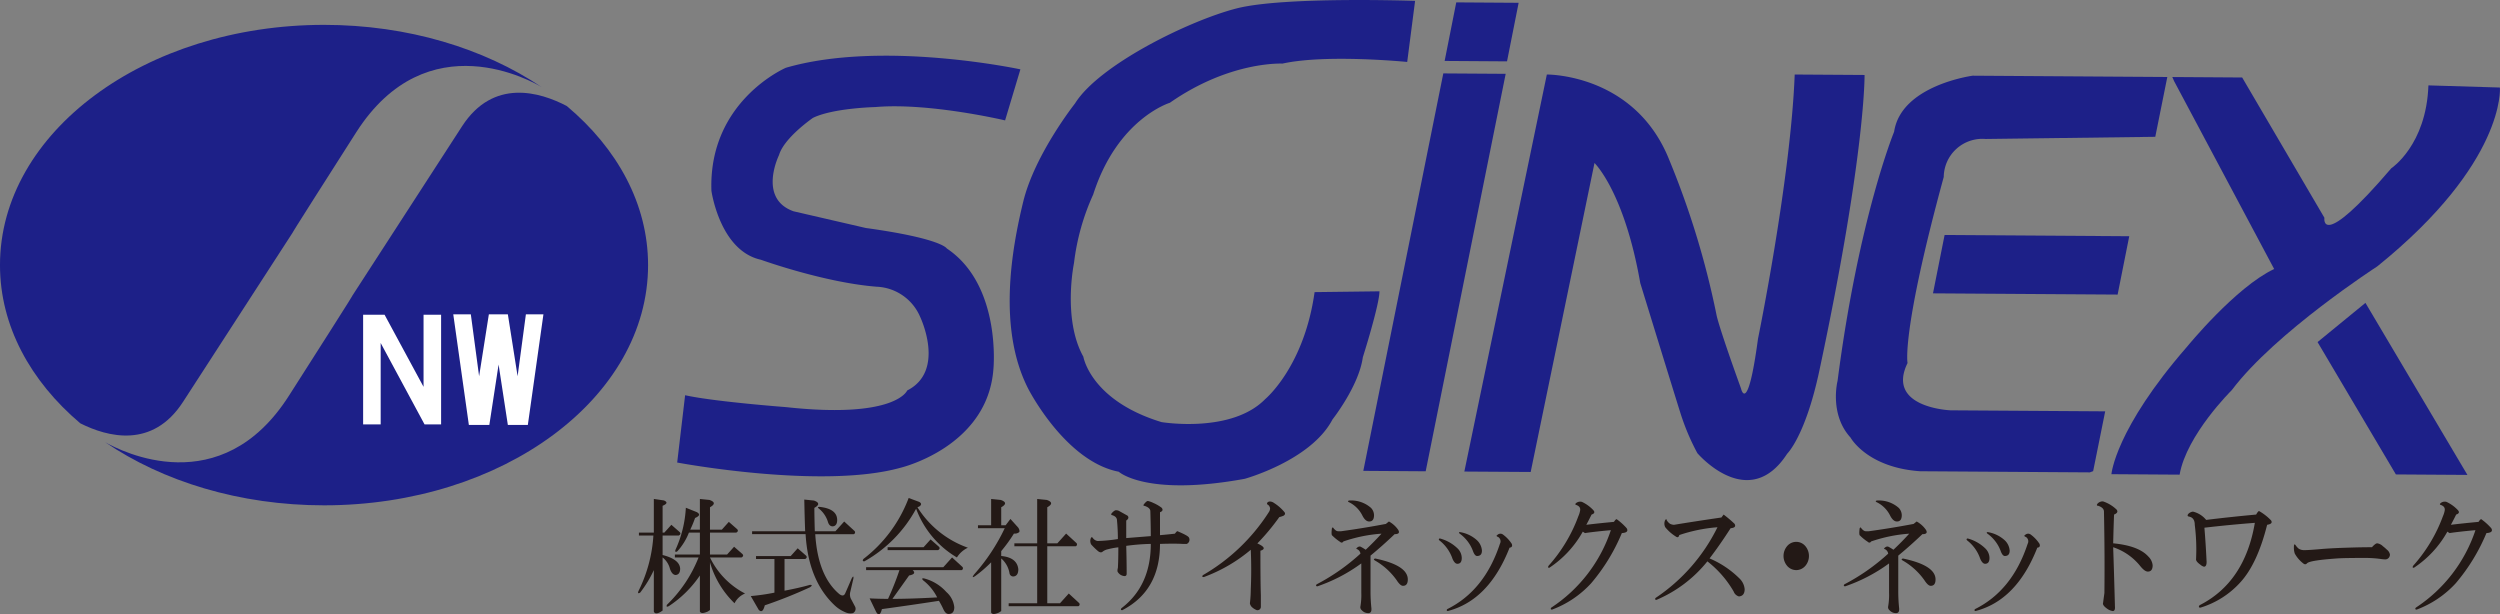
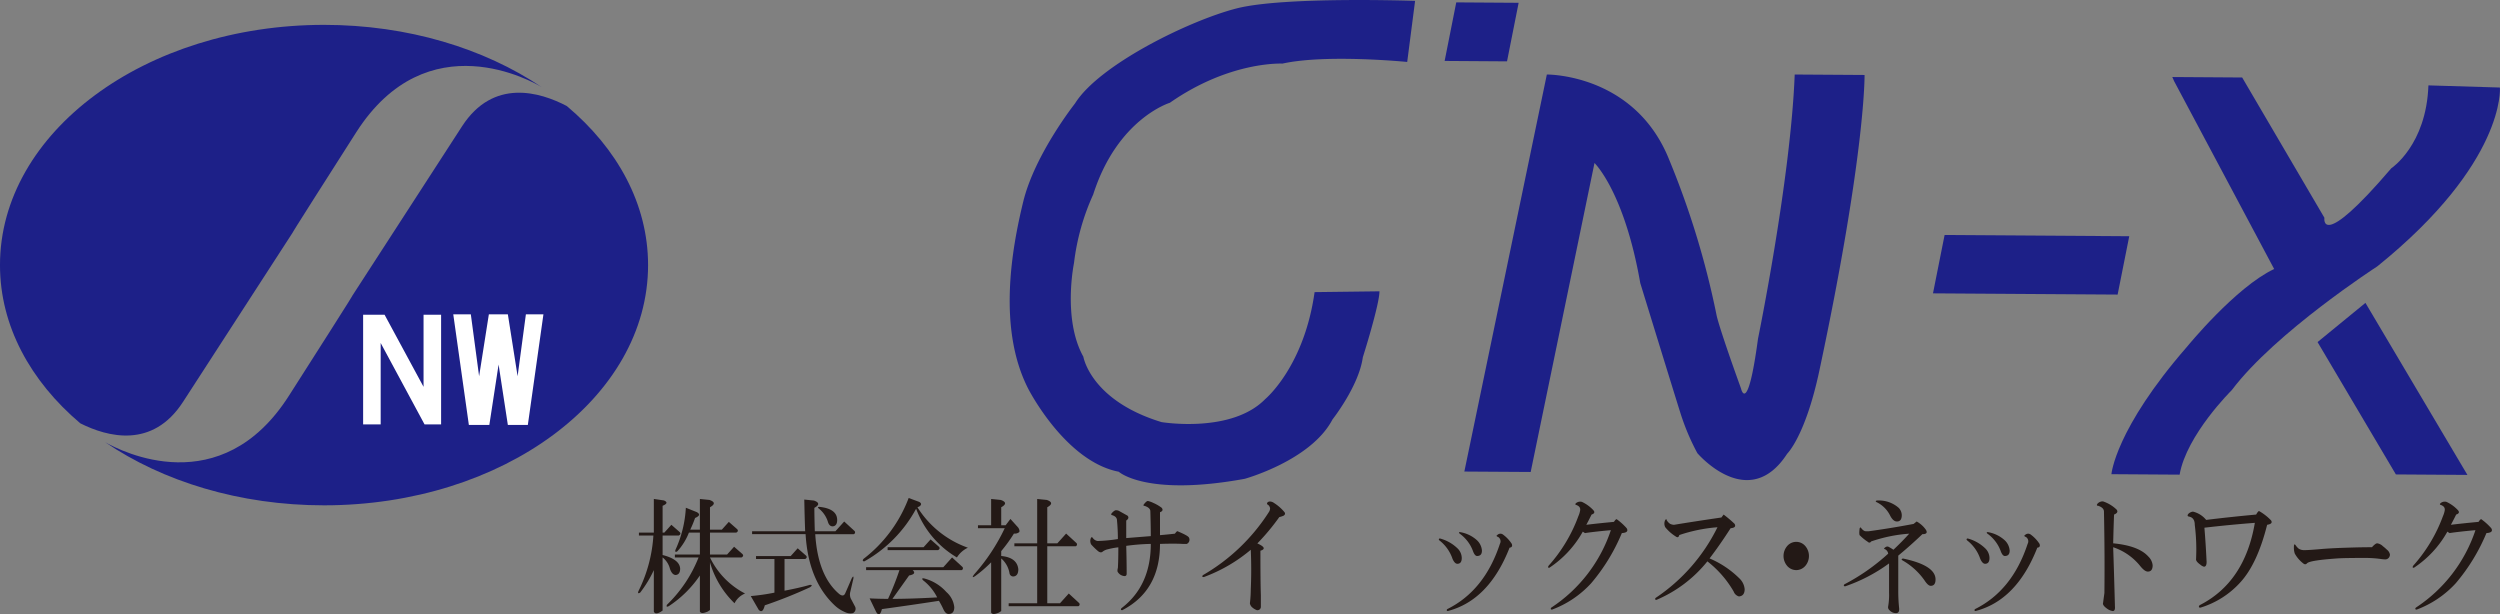
<svg xmlns="http://www.w3.org/2000/svg" id="レイヤー_1" data-name="レイヤー 1" width="360.695" height="88.64" viewBox="0 0 360.695 88.64">
  <rect x="0" y="0" width="360.695" height="88.64" fill="#808080" stroke="none" />
  <defs>
    <style>.cls-1{fill:#1d2088;}.cls-2{fill:#fff;}.cls-3{fill:#231916;}</style>
  </defs>
-   <path class="cls-1" d="M245.036,147.285c10.97,1.513,11.681,2.957,11.681,2.957,7.885,5.272,6.725,17.326,6.725,17.326-.795,11.334-13.416,14.31-13.416,14.31-11.361,3.165-32.215-.755-32.215-.755l1.145-9.712c4.134.927,14.568,1.718,14.568,1.718C249.352,174.853,251,170.725,251,170.725c5.599-2.843,1.871-10.607,1.871-10.607a7.141,7.141,0,0,0-6.272-4.362c-7.556-.591-16.713-3.892-16.713-3.892-5.931-1.299-7.134-9.947-7.134-9.947-.453-12.964,10.738-17.749,10.738-17.749,13.888-4.048,33.84.226,33.84.226l-2.209,7.365s-10.963-2.593-18.708-1.924c0,0-6.121.139-9.011,1.56,0,0-4.159,2.853-4.896,5.367,0,0-3.103,6.279,2.106,8.114Z" transform="translate(-120.109 -114.389)" />
  <path class="cls-1" d="M319.137,156.419c-.014,1.979-2.404,9.524-2.404,9.524-.566,4.137-4.379,8.971-4.379,8.971-3.1,5.92-12.658,8.557-12.658,8.557-14.236,2.603-18.174-1.022-18.174-1.022-7.73-1.491-13.06-11.967-13.06-11.967-4.442-8.67-2.386-20.177-.72-27.005,1.666-6.83,7.475-14.171,7.475-14.171,3.457-5.558,16.461-11.95,23.312-13.704s25.747-1.088,25.747-1.088l-1.138,8.812s-11.693-1.158-18.002.238c0,0-7.559-.41-16.24,5.652,0,0-7.572,2.29-11.066,13.246a33.24,33.24,0,0,0-2.767,9.883s-1.675,8.088,1.35,13.509c0,0,1.038,6.308,11.276,9.435,0,0,10.07,1.687,14.963-3.32,0,0,5.611-4.644,7.123-15.433Z" transform="translate(-120.109 -114.389)" />
  <polygon class="cls-1" points="217.43 8.853 219.106 0.404 210.106 0.343 208.43 8.792 217.43 8.853" />
-   <polygon class="cls-1" points="205.695 67.996 217.237 10.651 208.237 10.591 196.696 67.935 205.695 67.996" />
  <path class="cls-1" d="M340.982,182.485l-9.6-.062,11.902-57.282s12.721-.156,17.678,12.357a122.042,122.042,0,0,1,6.81,22.366s.231,1.441,3.529,10.584c0,0,.934,4.086,2.449-7.184,0,0,4.715-23.008,5.295-38.125l10.08.067s.164,11.281-6.525,42.677c-2.012,9.436-4.641,11.97-4.641,11.97-5.576,8.603-12.959-.087-12.959-.087a33.257,33.257,0,0,1-2.363-5.535c-.471-1.443-5.873-19-5.873-19-2.312-13.215-6.605-17.324-6.605-17.324l-9.207,44.579" transform="translate(-120.109 -114.389)" />
-   <path class="cls-1" d="M431.068,134.127l1.736-8.629-28.078-.188s-10.33,1.371-11.336,8.084c0,0-5.121,12.445-8.16,35.946,0,0-1.23,4.792,1.865,8.173,0,0,2.371,4.336,10.049,4.867l24.48.163.48-.177,1.738-8.629-22.32-.148s-9.357-.363-6.195-6.822c0,0-.93-4.326,5.221-26.845a5.569,5.569,0,0,1,6.037-5.481Z" transform="translate(-120.109 -114.389)" />
  <polygon class="cls-1" points="278.887 42.324 305.526 42.501 307.204 34.082 280.563 33.904 278.887 42.324" />
  <path class="cls-1" d="M433.525,125.502l10.08.068,11.865,20.238s-.754,5.036,9.646-7.135c0,0,5.062-3.326,5.361-11.965l10.318.31s.887,10.806-17.693,25.802c0,0-14.703,9.502-21,17.86,0,0-6.523,6.436-7.521,12.19l-9.84-.066s.523-6.477,10.924-18.406c0,0,7.018-8.595,12.555-11.197l-14.43-27.096" transform="translate(-120.109 -114.389)" />
  <polygon class="cls-1" points="345.674 68.45 334.372 49.353 341.28 43.7 355.993 68.519 345.674 68.45" />
  <path class="cls-1" d="M146.508,172.384c6.649-10.278,15.919-24.585,15.919-24.585s-1.611,2.418,9.067-14.308c10.288-16.109,25.651-7.21,26.77-6.532-8.3-5.583-19.315-8.984-31.404-8.984-25.819,0-46.752,15.518-46.752,34.66,0,8.746,4.379,16.73,11.589,22.83,3.909,1.965,10.414,3.711,14.81-3.081" transform="translate(-120.109 -114.389)" />
  <path class="cls-1" d="M201.873,129.679c-3.867-2.022-10.594-4.034-15.1,2.931-6.65,10.277-15.921,24.585-15.921,24.585s1.614-2.418-9.067,14.308c-9.789,15.331-24.177,8.012-26.508,6.684,8.318,5.656,19.407,9.11,31.584,9.11,25.819,0,46.751-15.519,46.751-34.661,0-8.807-4.438-16.842-11.738-22.956" transform="translate(-120.109 -114.389)" />
  <path class="cls-2" d="M175.593,159.796l5.625,10.406V159.796H183.75v15.82h-2.391l-6.328-11.742v11.742H172.5v-15.82Z" transform="translate(-120.109 -114.389)" />
  <path class="cls-2" d="M188.039,159.741l1.195,8.93,1.406-8.93h2.742l1.406,8.93,1.195-8.93h2.531l-2.25,15.961h-2.883l-1.336-8.719-1.336,8.719h-2.953l-2.25-15.961Z" transform="translate(-120.109 -114.389)" />
  <path class="cls-3" d="M215.898,186.59q.823.352-.19.773v3.867h.253l1.012-1.125,1.203,1.055q.253.281-.127.492h-2.341v2.812q2.467.633,2.531,1.969,0,.844-.633.914-.506,0-.823-.844a3.037,3.037,0,0,0-1.076-1.688v7.664l-.316.211q-.76.422-.949-.07v-5.977a16.727,16.727,0,0,1-1.962,3.234q-.444.281-.253-.211a20.759,20.759,0,0,0,2.152-8.016H212.291v-.422h2.152v-4.852Zm6.581-.07q1.203.422.064,1.055v3.234h1.708l1.012-1.125,1.203,1.055q.253.281-.127.492H222.543v3.164h2.468l1.013-1.125,1.202,1.055q.253.281-.127.492H222.543a11.44,11.44,0,0,0,5.062,5.203,2.922,2.922,0,0,0-1.519,1.406,13.339,13.339,0,0,1-3.544-5.906V202.41l-.316.211q-.949.422-1.139,0V197.418a16.052,16.052,0,0,1-4.493,4.43q-.444.211-.253-.211a19.336,19.336,0,0,0,4.556-6.82h-3.417v-.422h3.607v-3.164h-1.582a8.593,8.593,0,0,1-1.645,2.672q-.38.281-.317-.141a16.623,16.623,0,0,0,1.519-6.117l1.582.633q.759.422-.253.844a14.891,14.891,0,0,1-.696,1.688h1.392v-4.43Z" transform="translate(-120.109 -114.389)" />
  <path class="cls-3" d="M236.401,194.551q.253.281-.126.492h-2.975v4.57q2.215-.422,3.67-.844.506,0,0,.352a66.952,66.952,0,0,1-6.518,2.602q-.316,1.266-.886.633l-1.139-1.969a29.977,29.977,0,0,0,3.417-.492V195.043h-2.658v-.422h4.999l1.013-1.125Zm1.14-7.945q1.202.422.063,1.055,0,1.195.063,3.375h2.975l1.266-1.406,1.455,1.336a.286.286,0,0,1-.063.492h-5.569q.379,6.047,3.48,8.649.57.422.823-.07.316-.703.949-2.18.316-.562.253,0l-.443,1.898a1.472,1.472,0,0,0,.063.984q.19.352.633,1.195a.701.701,0,0,1-.316.914,1.72,1.72,0,0,1-1.139-.141,5.061,5.061,0,0,1-1.582-1.055q-3.734-3.586-4.113-10.195h-7.72v-.422h7.657q-.064-1.547-.127-4.57Zm3.353,2.812q0,.844-.633.914-.506,0-.696-.633a3.963,3.963,0,0,0-1.266-1.898q-.379-.281.064-.281Q240.895,187.801,240.894,189.418Z" transform="translate(-120.109 -114.389)" />
  <path class="cls-3" d="M252.728,186.801q.506.281.064.633a2.387,2.387,0,0,1-.316.141,14.147,14.147,0,0,0,7.277,5.836,3.747,3.747,0,0,0-1.582,1.406,13.649,13.649,0,0,1-5.886-7.031,19.095,19.095,0,0,1-7.467,7.594q-.38,0-.127-.352a19.933,19.933,0,0,0,6.519-8.789Zm6.201,9.351a.286.286,0,0,1-.063.492h-7.087q.633.562-.506.773l-2.405,3.375q2.721,0,6.455-.211a7.224,7.224,0,0,0-2.025-2.461q-.317-.352.127-.281a6.483,6.483,0,0,1,3.227,1.969,3.366,3.366,0,0,1,1.139,2.18q0,.984-.823.984-.443,0-.759-.703a11.666,11.666,0,0,0-.633-1.195q-4.113.633-8.227,1.195-.316,1.266-.823.422l-.949-1.969q1.329.07,2.658.07a40.268,40.268,0,0,0,1.645-4.149h-4.81v-.422H256.209l1.266-1.406Zm-10.758-2.391V193.34h5.189l1.013-1.125,1.202,1.055q.253.281-.127.492Z" transform="translate(-120.109 -114.389)" />
  <path class="cls-3" d="M264.499,186.52q1.202.422.064,1.055v2.602h.633l.696-.914,1.139,1.266q.253.422.126.633a1.02,1.02,0,0,1-.759.211,22.635,22.635,0,0,1-1.835,2.531v.703q2.278.211,2.468,1.898,0,.985-.696,1.055a.542.542,0,0,1-.569-.422,3.626,3.626,0,0,0-1.202-2.18v7.594l-.316.211q-.949.422-1.14,0V195.52a19.125,19.125,0,0,1-2.278,1.969q-.633.422-.19-.211a27.98,27.98,0,0,0,4.43-6.68h-3.86v-.422h1.898v-3.797Zm6.645,0q1.202.422.063,1.055v5.203h1.455l1.266-1.406,1.456,1.336a.286.286,0,0,1-.063.492H271.207v8.227h1.835l1.266-1.406,1.455,1.336a.286.286,0,0,1-.063.492h-10.062v-.422h4.113v-8.227h-3.29v-.422h3.29v-6.398Z" transform="translate(-120.109 -114.389)" />
  <path class="cls-3" d="M286.522,186.957a5.643,5.643,0,0,1,1.202.703q.317.422-.253.633v3.305q.885-.07,2.151-.211c.211-.281.337-.398.38-.351q1.518.633,1.645.914a.658.658,0,0,1-.316.914h-.569q-1.266-.07-3.29,0,0,6.75-5.442,9.562-.316,0-.127-.281,4.241-3.234,4.24-9.281a29.592,29.592,0,0,0-3.544.281q.063,2.25.063,4.008,0,.352-.316.352a1.231,1.231,0,0,1-.949-.562q-.128-.141,0-.633.063-1.125.064-2.953a10.332,10.332,0,0,0-1.52.281,1.846,1.846,0,0,0-.759.352q-.254.211-.633-.07a9.886,9.886,0,0,1-1.013-.984,1.078,1.078,0,0,1-.064-.844q.127-.351.316-.07a1.021,1.021,0,0,0,.696.422,22.71,22.71,0,0,0,2.911-.281q0-1.336-.127-2.672,0-.562-.696-.773-.254-.07-.062-.281a1.551,1.551,0,0,1,.506-.422.932.932,0,0,1,.633.141q.507.281,1.139.633.316.351-.189.703V192.02l3.544-.281q0-1.336-.064-3.586,0-.492-.822-.773c-.17,0-.211-.07-.127-.211q.442-.562.633-.492A3.717,3.717,0,0,1,286.522,186.957Z" transform="translate(-120.109 -114.389)" />
  <path class="cls-3" d="M303.353,186.746a1.058,1.058,0,0,1,.569.211,6.318,6.318,0,0,1,1.518,1.336q.19.281-.126.492a3.345,3.345,0,0,1-.633.211,32.162,32.162,0,0,1-3.164,3.797q1.582.703.442,1.055,0,4.57.064,6.398v1.617a.5.5,0,0,1-.569.562,2.186,2.186,0,0,1-.696-.422.989.989,0,0,1-.316-.562,18.268,18.268,0,0,0,.127-2.039q.126-2.742,0-5.695a22.618,22.618,0,0,1-6.771,3.938q-.38,0-.126-.281a27.767,27.767,0,0,0,9.492-9.07,1.004,1.004,0,0,0,.189-.562.756.756,0,0,0-.38-.562q-.126-.07,0-.281A.486.486,0,0,1,303.353,186.746Z" transform="translate(-120.109 -114.389)" />
-   <path class="cls-3" d="M321.832,190.824q.38.633-.506.633-1.772,1.688-3.48,3.094v4.992a23.412,23.412,0,0,0,.126,2.602q.063.703-.442.703a1.221,1.221,0,0,1-.949-.422.553.553,0,0,1-.191-.562,9.715,9.715,0,0,0,.126-1.969v-4.219a23.575,23.575,0,0,1-6.328,3.305q-.316,0-.126-.281a29.74,29.74,0,0,0,6.328-4.43.834.834,0,0,0-.442-.633c-.17-.047-.19-.117-.065-.211q.317-.281.57-.141a7.208,7.208,0,0,1,.695.422q1.266-1.195,2.279-2.32a21.428,21.428,0,0,0-5.506,1.125.265.265,0,0,1-.443.07,6.997,6.997,0,0,1-1.139-.914q-.19-.07-.063-1.055.126-.211.19-.07.378.492.695.492h.443q3.1-.422,6.455-1.055l.442-.352A3.942,3.942,0,0,1,321.832,190.824Zm-3.924-3.164a1.556,1.556,0,0,1,.443,1.055q0,.914-.696.914-.57,0-1.013-.914a4.253,4.253,0,0,0-1.961-1.898q-.19-.141.062-.211A4.324,4.324,0,0,1,317.908,187.66Zm5.316,10.336q0,.914-.697.914-.379,0-.885-.773a9.733,9.733,0,0,0-3.164-2.883q-.316-.211.062-.281Q323.224,195.957,323.225,197.996Z" transform="translate(-120.109 -114.389)" />
  <path class="cls-3" d="M330.375,195.731q-.379,0-.696-.703a5.643,5.643,0,0,0-1.898-2.672c-.126-.141-.105-.234.064-.281a5.781,5.781,0,0,1,2.595,1.477,1.975,1.975,0,0,1,.569,1.336Q331.008,195.73,330.375,195.731Zm6.581-4.219a5.17,5.17,0,0,1,1.266,1.336q.19.492-.316.562-2.974,7.594-8.923,9.141c-.168-.047-.189-.141-.062-.281q5.379-2.672,7.594-9.422a.742.742,0,0,0-.254-.984q-.38-.141-.126-.281A.621.621,0,0,1,336.956,191.512Zm-3.733,3.094q-.317,0-.569-.633a5.388,5.388,0,0,0-1.962-2.602q-.19-.211.064-.211a4.785,4.785,0,0,1,2.468,1.195,2.273,2.273,0,0,1,.696,1.476Q333.919,194.606,333.223,194.606Z" transform="translate(-120.109 -114.389)" />
  <path class="cls-3" d="M349.992,187.996q.379.422-.253.633-.38.773-.759,1.477,1.708-.211,3.986-.422.316-.492.443-.352a8.553,8.553,0,0,1,1.392,1.266q.379.633-.696.703a27.369,27.369,0,0,1-4.43,7.242,14.561,14.561,0,0,1-5.632,3.797q-.316,0-.126-.281a21.477,21.477,0,0,0,8.605-11.18q-2.341.211-3.733.422a2.934,2.934,0,0,1-.316-.211,14.989,14.989,0,0,1-4.809,5.203q-.317.07-.127-.281a22.124,22.124,0,0,0,4.304-7.172,3.228,3.228,0,0,0,.253-.844q.063-.562-.633-.773-.126-.07,0-.211a.924.924,0,0,1,.887-.211A5.299,5.299,0,0,1,349.992,187.996Z" transform="translate(-120.109 -114.389)" />
  <path class="cls-3" d="M368.787,188.629a17.028,17.028,0,0,1,1.582,1.336q.317.562-.569.633-1.582,2.461-3.038,4.359a13.664,13.664,0,0,1,4.304,2.883,2.434,2.434,0,0,1,.759,1.547q0,.985-.822,1.055a1.119,1.119,0,0,1-.76-.703,15.028,15.028,0,0,0-3.797-4.359,18.842,18.842,0,0,1-7.34,5.555c-.211,0-.254-.094-.127-.281a26.094,26.094,0,0,0,8.923-10.195,22.603,22.603,0,0,0-5.506,1.125q-.126.492-.506.211a6.093,6.093,0,0,1-1.518-1.336,1.133,1.133,0,0,1,0-1.055q.189-.211.189,0a1.548,1.548,0,0,0,.506.562,1.426,1.426,0,0,0,.57.141q2.974-.492,6.834-1.055Z" transform="translate(-120.109 -114.389)" />
  <path class="cls-3" d="M379.268,196.644a1.74,1.74,0,0,1-1.33-.633,2.207,2.207,0,0,1,0-2.812,1.712,1.712,0,0,1,2.658,0,2.207,2.207,0,0,1,0,2.812A1.738,1.738,0,0,1,379.268,196.644Z" transform="translate(-120.109 -114.389)" />
  <path class="cls-3" d="M397.973,190.824q.379.633-.506.633-1.772,1.688-3.48,3.094v4.992a23.412,23.412,0,0,0,.126,2.602q.063.703-.442.703a1.221,1.221,0,0,1-.949-.422.552.552,0,0,1-.19-.562,9.715,9.715,0,0,0,.126-1.969v-4.219a23.578,23.578,0,0,1-6.328,3.305q-.316,0-.126-.281a29.741,29.741,0,0,0,6.328-4.43.834.834,0,0,0-.442-.633c-.17-.047-.19-.117-.065-.211q.317-.281.57-.141a7.221,7.221,0,0,1,.695.422q1.266-1.195,2.279-2.32a21.428,21.428,0,0,0-5.506,1.125.265.265,0,0,1-.443.07,6.993,6.993,0,0,1-1.139-.914q-.191-.07-.064-1.055.126-.211.19-.07.378.492.695.492h.443q3.1-.422,6.455-1.055l.442-.352A3.943,3.943,0,0,1,397.973,190.824Zm-3.924-3.164a1.555,1.555,0,0,1,.443,1.055q0,.914-.696.914-.57,0-1.013-.914a4.253,4.253,0,0,0-1.961-1.898q-.19-.141.062-.211A4.324,4.324,0,0,1,394.049,187.66Zm5.316,10.336q0,.914-.697.914-.38,0-.885-.773a9.733,9.733,0,0,0-3.164-2.883q-.316-.211.062-.281Q399.365,195.957,399.365,197.996Z" transform="translate(-120.109 -114.389)" />
  <path class="cls-3" d="M406.516,195.731q-.379,0-.696-.703a5.642,5.642,0,0,0-1.898-2.672c-.126-.141-.105-.234.064-.281a5.781,5.781,0,0,1,2.595,1.477,1.975,1.975,0,0,1,.569,1.336Q407.148,195.73,406.516,195.731Zm6.581-4.219a5.17,5.17,0,0,1,1.266,1.336q.191.492-.316.562-2.974,7.594-8.923,9.141c-.168-.047-.189-.141-.062-.281q5.379-2.672,7.594-9.422a.742.742,0,0,0-.254-.984q-.379-.141-.126-.281A.621.621,0,0,1,413.097,191.512Zm-3.733,3.094q-.317,0-.569-.633a5.388,5.388,0,0,0-1.962-2.602q-.19-.211.064-.211a4.784,4.784,0,0,1,2.468,1.195,2.273,2.273,0,0,1,.696,1.476Q410.06,194.606,409.363,194.606Z" transform="translate(-120.109 -114.389)" />
  <path class="cls-3" d="M425.5,187.926q.316.422-.379.703-.065,1.617-.127,4.148,3.669.352,5.062,1.899a2.014,2.014,0,0,1,.633,1.266q0,.914-.696.914-.444,0-1.075-.773a8.44,8.44,0,0,0-3.924-2.742q.126,3.656.253,8.508.063.703-.316.703a1.859,1.859,0,0,1-.823-.352q-.696-.492-.568-.844.061-.492.189-1.406.063-5.484-.064-11.742,0-.562-.823-.844-.316,0-.126-.281a.973.973,0,0,1,.823-.351A5.146,5.146,0,0,1,425.5,187.926Z" transform="translate(-120.109 -114.389)" />
  <path class="cls-3" d="M447.775,189.473q.316.492-.569.633-1.393,5.555-3.797,8.226a12.762,12.762,0,0,1-5.822,3.727q-.379,0-.126-.352,6.517-3.305,7.973-11.883-3.67.281-7.277.703.19,2.25.316,4.922,0,.703-.379.703a1.248,1.248,0,0,1-.507-.281q-.696-.492-.633-.844a28.375,28.375,0,0,0-.19-4.922q0-1.055-.886-1.195-.253-.07-.064-.352a1.083,1.083,0,0,1,.696-.352,3.508,3.508,0,0,1,1.899,1.195q3.416-.422,7.214-.773.317-.562.442-.492A7.479,7.479,0,0,1,447.775,189.473Z" transform="translate(-120.109 -114.389)" />
  <path class="cls-3" d="M462.33,193.34q.507-.562.76-.562a1.463,1.463,0,0,1,.822.422,5.785,5.785,0,0,1,.57.492,1.141,1.141,0,0,1,.442.703.712.712,0,0,1-.19.492.646.646,0,0,1-.506.211,6.052,6.052,0,0,1-.695-.07,16.709,16.709,0,0,0-2.279-.141q-2.911,0-3.923.07-3.987.281-4.366.703-.253.281-.57,0a4.647,4.647,0,0,1-1.201-1.406,2.732,2.732,0,0,1-.127-.914q0-.633.253-.281a2.313,2.313,0,0,0,.442.492,1.459,1.459,0,0,0,.823.211q.57,0,2.215-.141,1.582-.141,3.86-.211Q460.748,193.34,462.33,193.34Z" transform="translate(-120.109 -114.389)" />
  <path class="cls-3" d="M474.733,187.996q.379.422-.253.633-.38.773-.76,1.477,1.71-.211,3.987-.422.316-.492.442-.352a8.476,8.476,0,0,1,1.393,1.266q.379.633-.696.703a27.369,27.369,0,0,1-4.43,7.242,14.562,14.562,0,0,1-5.632,3.797q-.317,0-.127-.281a21.468,21.468,0,0,0,8.606-11.18q-2.341.211-3.733.422a3.135,3.135,0,0,1-.317-.211,14.989,14.989,0,0,1-4.81,5.203q-.317.07-.126-.281a22.138,22.138,0,0,0,4.303-7.172,3.19,3.19,0,0,0,.253-.844q.063-.562-.633-.773-.126-.07,0-.211a.923.923,0,0,1,.886-.211A5.28,5.28,0,0,1,474.733,187.996Z" transform="translate(-120.109 -114.389)" />
</svg>